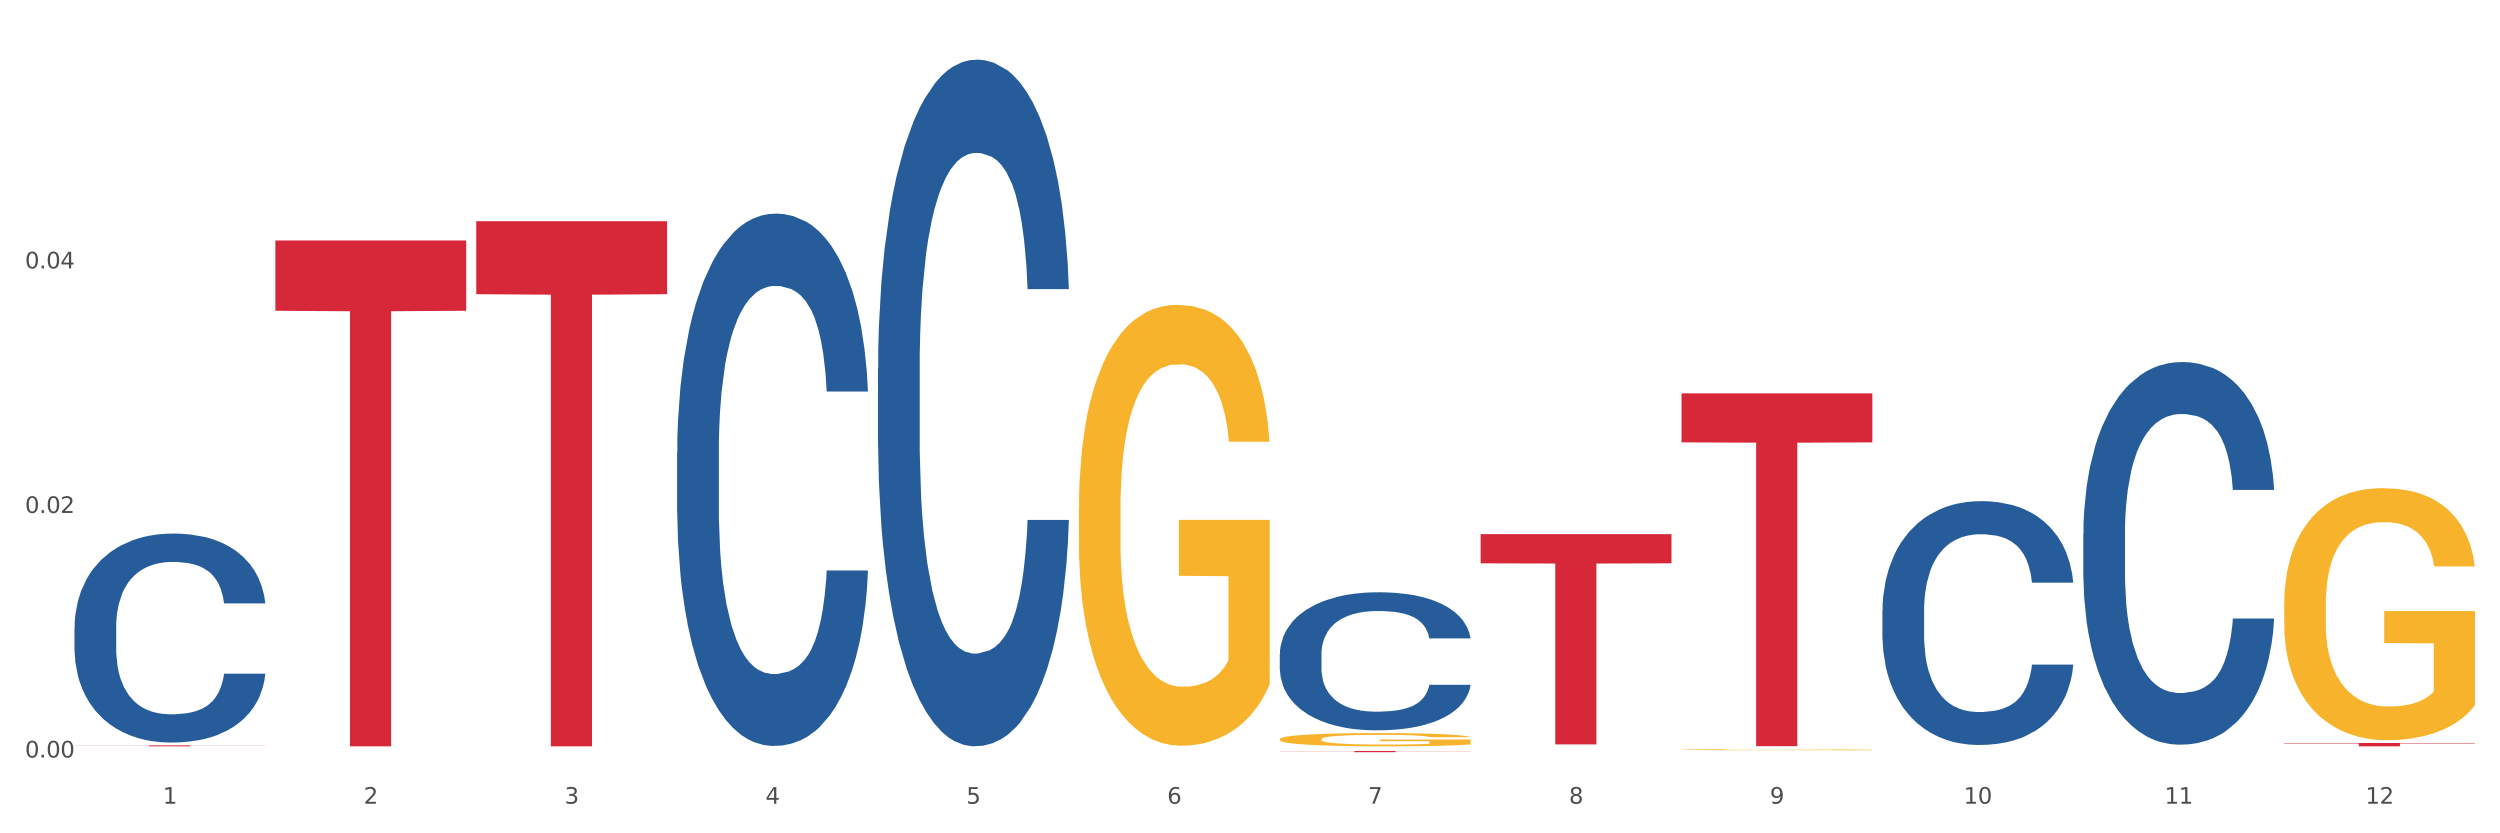
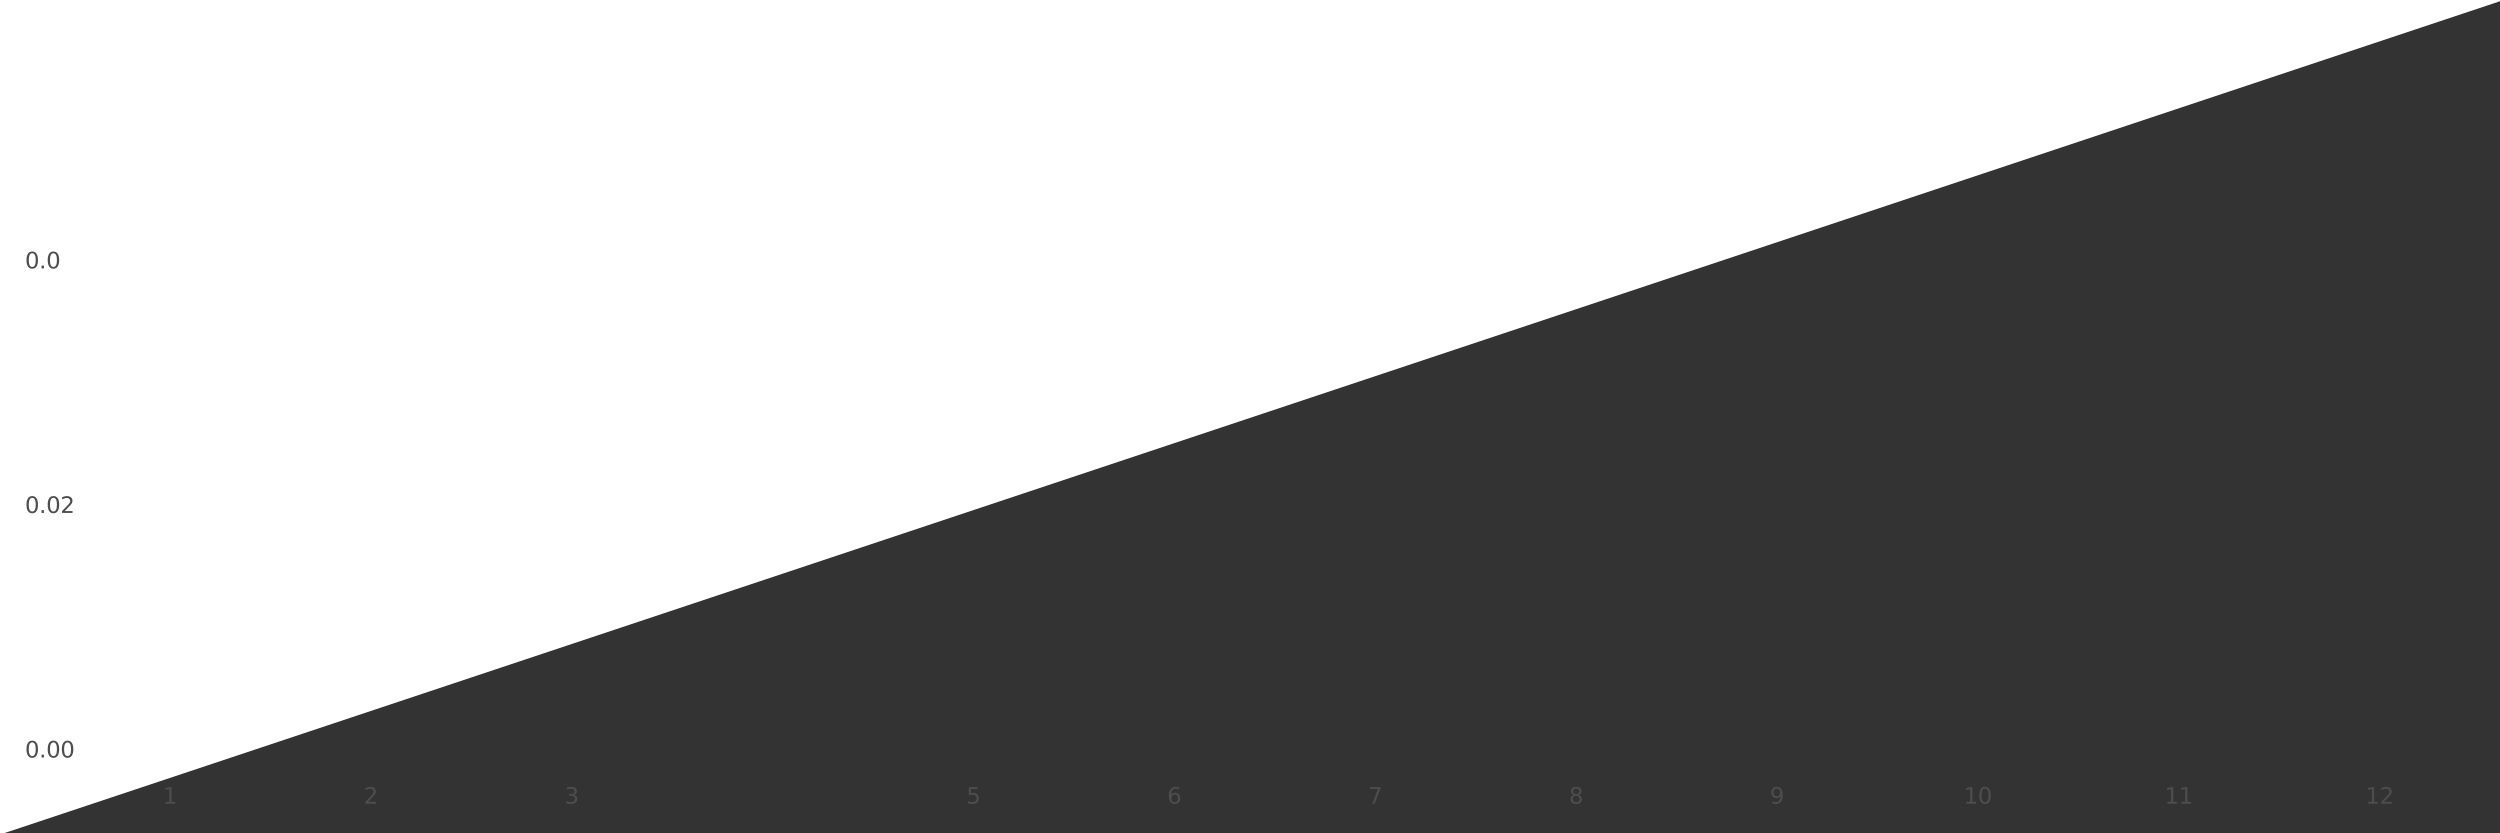
<svg xmlns="http://www.w3.org/2000/svg" xmlns:xlink="http://www.w3.org/1999/xlink" width="1080pt" height="360pt" viewBox="0 0 1080 360" version="1.1">
  <rect x="0" y="0" width="1080" height="360" fill="#333333" stroke="none" />
  <defs>
    <style type="text/css">*{stroke-linejoin: round; stroke-linecap: butt}</style>
  </defs>
  <g id="figure_1">
    <g id="patch_1">
-       <path d="M 0 360  L 1080 360  L 1080 0  L 0 0  z " style="fill: #ffffff; stroke: #ffffff; stroke-linejoin: miter" />
+       <path d="M 0 360  L 1080 0  L 0 0  z " style="fill: #ffffff; stroke: #ffffff; stroke-linejoin: miter" />
    </g>
    <g id="axes_1">
      <g id="matplotlib.axis_1">
        <g id="xtick_1">
          <g id="text_1">
            <g style="fill: #4d4d4d" transform="translate(70.342 347.204) scale(0.096 -0.096)">
              <defs>
                <path id="DejaVuSans-31" d="M 794 531  L 1825 531  L 1825 4091  L 703 3866  L 703 4441  L 1819 4666  L 2450 4666  L 2450 531  L 3481 531  L 3481 0  L 794 0  L 794 531  z " transform="scale(0.016)" />
              </defs>
              <use xlink:href="#DejaVuSans-31" />
            </g>
          </g>
        </g>
        <g id="xtick_2">
          <g id="text_2">
            <g style="fill: #4d4d4d" transform="translate(157.122 347.204) scale(0.096 -0.096)">
              <defs>
                <path id="DejaVuSans-32" d="M 1228 531  L 3431 531  L 3431 0  L 469 0  L 469 531  Q 828 903 1448 1529  Q 2069 2156 2228 2338  Q 2531 2678 2651 2914  Q 2772 3150 2772 3378  Q 2772 3750 2511 3984  Q 2250 4219 1831 4219  Q 1534 4219 1204 4116  Q 875 4013 500 3803  L 500 4441  Q 881 4594 1212 4672  Q 1544 4750 1819 4750  Q 2544 4750 2975 4387  Q 3406 4025 3406 3419  Q 3406 3131 3298 2873  Q 3191 2616 2906 2266  Q 2828 2175 2409 1742  Q 1991 1309 1228 531  z " transform="scale(0.016)" />
              </defs>
              <use xlink:href="#DejaVuSans-32" />
            </g>
          </g>
        </g>
        <g id="xtick_3">
          <g id="text_3">
            <g style="fill: #4d4d4d" transform="translate(243.902 347.204) scale(0.096 -0.096)">
              <defs>
                <path id="DejaVuSans-33" d="M 2597 2516  Q 3050 2419 3304 2112  Q 3559 1806 3559 1356  Q 3559 666 3084 287  Q 2609 -91 1734 -91  Q 1441 -91 1130 -33  Q 819 25 488 141  L 488 750  Q 750 597 1062 519  Q 1375 441 1716 441  Q 2309 441 2620 675  Q 2931 909 2931 1356  Q 2931 1769 2642 2001  Q 2353 2234 1838 2234  L 1294 2234  L 1294 2753  L 1863 2753  Q 2328 2753 2575 2939  Q 2822 3125 2822 3475  Q 2822 3834 2567 4026  Q 2313 4219 1838 4219  Q 1578 4219 1281 4162  Q 984 4106 628 3988  L 628 4550  Q 988 4650 1302 4700  Q 1616 4750 1894 4750  Q 2613 4750 3031 4423  Q 3450 4097 3450 3541  Q 3450 3153 3228 2886  Q 3006 2619 2597 2516  z " transform="scale(0.016)" />
              </defs>
              <use xlink:href="#DejaVuSans-33" />
            </g>
          </g>
        </g>
        <g id="xtick_4">
          <g id="text_4">
            <g style="fill: #4d4d4d" transform="translate(330.683 347.204) scale(0.096 -0.096)">
              <defs>
-                 <path id="DejaVuSans-34" d="M 2419 4116  L 825 1625  L 2419 1625  L 2419 4116  z M 2253 4666  L 3047 4666  L 3047 1625  L 3713 1625  L 3713 1100  L 3047 1100  L 3047 0  L 2419 0  L 2419 1100  L 313 1100  L 313 1709  L 2253 4666  z " transform="scale(0.016)" />
-               </defs>
+                 </defs>
              <use xlink:href="#DejaVuSans-34" />
            </g>
          </g>
        </g>
        <g id="xtick_5">
          <g id="text_5">
            <g style="fill: #4d4d4d" transform="translate(417.463 347.204) scale(0.096 -0.096)">
              <defs>
                <path id="DejaVuSans-35" d="M 691 4666  L 3169 4666  L 3169 4134  L 1269 4134  L 1269 2991  Q 1406 3038 1543 3061  Q 1681 3084 1819 3084  Q 2600 3084 3056 2656  Q 3513 2228 3513 1497  Q 3513 744 3044 326  Q 2575 -91 1722 -91  Q 1428 -91 1123 -41  Q 819 9 494 109  L 494 744  Q 775 591 1075 516  Q 1375 441 1709 441  Q 2250 441 2565 725  Q 2881 1009 2881 1497  Q 2881 1984 2565 2268  Q 2250 2553 1709 2553  Q 1456 2553 1204 2497  Q 953 2441 691 2322  L 691 4666  z " transform="scale(0.016)" />
              </defs>
              <use xlink:href="#DejaVuSans-35" />
            </g>
          </g>
        </g>
        <g id="xtick_6">
          <g id="text_6">
            <g style="fill: #4d4d4d" transform="translate(504.243 347.204) scale(0.096 -0.096)">
              <defs>
                <path id="DejaVuSans-36" d="M 2113 2584  Q 1688 2584 1439 2293  Q 1191 2003 1191 1497  Q 1191 994 1439 701  Q 1688 409 2113 409  Q 2538 409 2786 701  Q 3034 994 3034 1497  Q 3034 2003 2786 2293  Q 2538 2584 2113 2584  z M 3366 4563  L 3366 3988  Q 3128 4100 2886 4159  Q 2644 4219 2406 4219  Q 1781 4219 1451 3797  Q 1122 3375 1075 2522  Q 1259 2794 1537 2939  Q 1816 3084 2150 3084  Q 2853 3084 3261 2657  Q 3669 2231 3669 1497  Q 3669 778 3244 343  Q 2819 -91 2113 -91  Q 1303 -91 875 529  Q 447 1150 447 2328  Q 447 3434 972 4092  Q 1497 4750 2381 4750  Q 2619 4750 2861 4703  Q 3103 4656 3366 4563  z " transform="scale(0.016)" />
              </defs>
              <use xlink:href="#DejaVuSans-36" />
            </g>
          </g>
        </g>
        <g id="xtick_7">
          <g id="text_7">
            <g style="fill: #4d4d4d" transform="translate(591.024 347.204) scale(0.096 -0.096)">
              <defs>
                <path id="DejaVuSans-37" d="M 525 4666  L 3525 4666  L 3525 4397  L 1831 0  L 1172 0  L 2766 4134  L 525 4134  L 525 4666  z " transform="scale(0.016)" />
              </defs>
              <use xlink:href="#DejaVuSans-37" />
            </g>
          </g>
        </g>
        <g id="xtick_8">
          <g id="text_8">
            <g style="fill: #4d4d4d" transform="translate(677.804 347.204) scale(0.096 -0.096)">
              <defs>
                <path id="DejaVuSans-38" d="M 2034 2216  Q 1584 2216 1326 1975  Q 1069 1734 1069 1313  Q 1069 891 1326 650  Q 1584 409 2034 409  Q 2484 409 2743 651  Q 3003 894 3003 1313  Q 3003 1734 2745 1975  Q 2488 2216 2034 2216  z M 1403 2484  Q 997 2584 770 2862  Q 544 3141 544 3541  Q 544 4100 942 4425  Q 1341 4750 2034 4750  Q 2731 4750 3128 4425  Q 3525 4100 3525 3541  Q 3525 3141 3298 2862  Q 3072 2584 2669 2484  Q 3125 2378 3379 2068  Q 3634 1759 3634 1313  Q 3634 634 3220 271  Q 2806 -91 2034 -91  Q 1263 -91 848 271  Q 434 634 434 1313  Q 434 1759 690 2068  Q 947 2378 1403 2484  z M 1172 3481  Q 1172 3119 1398 2916  Q 1625 2713 2034 2713  Q 2441 2713 2670 2916  Q 2900 3119 2900 3481  Q 2900 3844 2670 4047  Q 2441 4250 2034 4250  Q 1625 4250 1398 4047  Q 1172 3844 1172 3481  z " transform="scale(0.016)" />
              </defs>
              <use xlink:href="#DejaVuSans-38" />
            </g>
          </g>
        </g>
        <g id="xtick_9">
          <g id="text_9">
            <g style="fill: #4d4d4d" transform="translate(764.584 347.204) scale(0.096 -0.096)">
              <defs>
                <path id="DejaVuSans-39" d="M 703 97  L 703 672  Q 941 559 1184 500  Q 1428 441 1663 441  Q 2288 441 2617 861  Q 2947 1281 2994 2138  Q 2813 1869 2534 1725  Q 2256 1581 1919 1581  Q 1219 1581 811 2004  Q 403 2428 403 3163  Q 403 3881 828 4315  Q 1253 4750 1959 4750  Q 2769 4750 3195 4129  Q 3622 3509 3622 2328  Q 3622 1225 3098 567  Q 2575 -91 1691 -91  Q 1453 -91 1209 -44  Q 966 3 703 97  z M 1959 2075  Q 2384 2075 2632 2365  Q 2881 2656 2881 3163  Q 2881 3666 2632 3958  Q 2384 4250 1959 4250  Q 1534 4250 1286 3958  Q 1038 3666 1038 3163  Q 1038 2656 1286 2365  Q 1534 2075 1959 2075  z " transform="scale(0.016)" />
              </defs>
              <use xlink:href="#DejaVuSans-39" />
            </g>
          </g>
        </g>
        <g id="xtick_10">
          <g id="text_10">
            <g style="fill: #4d4d4d" transform="translate(848.311 347.204) scale(0.096 -0.096)">
              <defs>
                <path id="DejaVuSans-30" d="M 2034 4250  Q 1547 4250 1301 3770  Q 1056 3291 1056 2328  Q 1056 1369 1301 889  Q 1547 409 2034 409  Q 2525 409 2770 889  Q 3016 1369 3016 2328  Q 3016 3291 2770 3770  Q 2525 4250 2034 4250  z M 2034 4750  Q 2819 4750 3233 4129  Q 3647 3509 3647 2328  Q 3647 1150 3233 529  Q 2819 -91 2034 -91  Q 1250 -91 836 529  Q 422 1150 422 2328  Q 422 3509 836 4129  Q 1250 4750 2034 4750  z " transform="scale(0.016)" />
              </defs>
              <use xlink:href="#DejaVuSans-31" />
              <use xlink:href="#DejaVuSans-30" transform="translate(63.623 0)" />
            </g>
          </g>
        </g>
        <g id="xtick_11">
          <g id="text_11">
            <g style="fill: #4d4d4d" transform="translate(935.091 347.204) scale(0.096 -0.096)">
              <use xlink:href="#DejaVuSans-31" />
              <use xlink:href="#DejaVuSans-31" transform="translate(63.623 0)" />
            </g>
          </g>
        </g>
        <g id="xtick_12">
          <g id="text_12">
            <g style="fill: #4d4d4d" transform="translate(1021.871 347.204) scale(0.096 -0.096)">
              <use xlink:href="#DejaVuSans-31" />
              <use xlink:href="#DejaVuSans-32" transform="translate(63.623 0)" />
            </g>
          </g>
        </g>
        <g id="xtick_13" />
        <g id="xtick_14" />
        <g id="xtick_15" />
        <g id="xtick_16" />
        <g id="xtick_17" />
        <g id="xtick_18" />
        <g id="xtick_19" />
        <g id="xtick_20" />
        <g id="xtick_21" />
        <g id="xtick_22" />
        <g id="xtick_23" />
      </g>
      <g id="matplotlib.axis_2">
        <g id="ytick_1">
          <g id="text_13">
            <g style="fill: #4d4d4d" transform="translate(10.8 327.25) scale(0.096 -0.096)">
              <defs>
                <path id="DejaVuSans-2e" d="M 684 794  L 1344 794  L 1344 0  L 684 0  L 684 794  z " transform="scale(0.016)" />
              </defs>
              <use xlink:href="#DejaVuSans-30" />
              <use xlink:href="#DejaVuSans-2e" transform="translate(63.623 0)" />
              <use xlink:href="#DejaVuSans-30" transform="translate(95.41 0)" />
              <use xlink:href="#DejaVuSans-30" transform="translate(159.033 0)" />
            </g>
          </g>
        </g>
        <g id="ytick_2">
          <g id="text_14">
            <g style="fill: #4d4d4d" transform="translate(10.8 221.598) scale(0.096 -0.096)">
              <use xlink:href="#DejaVuSans-30" />
              <use xlink:href="#DejaVuSans-2e" transform="translate(63.623 0)" />
              <use xlink:href="#DejaVuSans-30" transform="translate(95.41 0)" />
              <use xlink:href="#DejaVuSans-32" transform="translate(159.033 0)" />
            </g>
          </g>
        </g>
        <g id="ytick_3">
          <g id="text_15">
            <g style="fill: #4d4d4d" transform="translate(10.8 115.947) scale(0.096 -0.096)">
              <use xlink:href="#DejaVuSans-30" />
              <use xlink:href="#DejaVuSans-2e" transform="translate(63.623 0)" />
              <use xlink:href="#DejaVuSans-30" transform="translate(95.41 0)" />
              <use xlink:href="#DejaVuSans-34" transform="translate(159.033 0)" />
            </g>
          </g>
        </g>
        <g id="ytick_4" />
        <g id="ytick_5" />
        <g id="ytick_6" />
      </g>
      <g id="PolyCollection_1">
        <path d="M 32.175 271.063  L 32.272 270.98  L 32.272 268.672  L 32.565 265.538  L 33.637 259.766  L 35.001 255.396  L 37.34 250.284  L 38.607 248.14  L 40.263 245.749  L 43.674 241.873  L 47.572 238.575  L 50.3 236.761  L 52.347 235.607  L 56.927 233.545  L 59.558 232.638  L 62.287 231.896  L 64.625 231.402  L 68.523 230.824  L 71.642 230.577  L 75.247 230.495  L 78.268 230.577  L 82.263 230.907  L 88.11 231.896  L 90.352 232.473  L 93.373 233.463  L 96.491 234.782  L 99.025 236.102  L 101.948 237.998  L 104.969 240.472  L 107.892 243.605  L 109.939 246.491  L 111.595 249.542  L 113.057 253.252  L 114.129 257.293  L 114.616 260.673  L 96.783 260.673  L 96.296 257.623  L 95.322 254.324  L 94.347 252.098  L 93.275 250.284  L 91.619 248.223  L 90.157 246.903  L 87.721 245.337  L 85.479 244.347  L 83.628 243.77  L 81.386 243.275  L 76.611 242.78  L 73.201 242.78  L 71.057 242.945  L 68.426 243.358  L 66.184 243.935  L 63.553 244.924  L 61.507 245.996  L 59.461 247.398  L 58.291 248.387  L 56.537 250.202  L 55.368 251.686  L 53.809 254.242  L 52.932 256.056  L 51.372 260.756  L 50.69 264.219  L 50.398 266.61  L 50.203 269.249  L 50.203 282.112  L 50.788 287.884  L 51.275 290.358  L 52.054 293.161  L 53.516 296.789  L 55.66 300.335  L 57.901 302.891  L 59.753 304.457  L 61.507 305.612  L 63.261 306.519  L 65.405 307.343  L 67.159 307.838  L 69.79 308.333  L 72.908 308.58  L 75.345 308.58  L 80.314 308.168  L 82.556 307.756  L 84.7 307.179  L 87.038 306.271  L 88.89 305.282  L 89.962 304.54  L 91.716 302.973  L 93.08 301.324  L 94.25 299.428  L 95.029 297.779  L 95.906 295.305  L 96.588 292.501  L 96.783 291.017  L 114.616 291.017  L 114.227 293.986  L 113.544 296.872  L 112.18 300.747  L 111.108 302.973  L 109.452 305.694  L 107.697 308.003  L 105.261 310.559  L 103.02 312.456  L 100.681 314.105  L 98.148 315.589  L 93.567 317.65  L 91.911 318.228  L 88.403 319.217  L 85.674 319.794  L 81.679 320.371  L 77.586 320.701  L 73.298 320.784  L 69.498 320.619  L 65.307 320.124  L 62.676 319.629  L 59.753 318.887  L 56.342 317.733  L 53.126 316.331  L 50.105 314.682  L 47.279 312.786  L 44.648 310.642  L 41.238 307.096  L 38.704 303.633  L 36.853 300.417  L 35.586 297.696  L 34.319 294.233  L 33.637 291.842  L 32.565 286.07  L 32.175 280.71  L 32.175 271.063  z " clip-path="url(#paa4ebf0afc)" style="fill: #255c99" />
        <path d="M 205.736 95.569  L 288.177 95.569  L 288.177 127.093  L 255.747 127.306  L 255.747 322.411  L 237.97 322.411  L 237.97 127.306  L 205.736 127.093  L 205.736 95.782  L 205.736 95.569  z " clip-path="url(#paa4ebf0afc)" style="fill: #d62839" />
        <path d="M 118.955 103.885  L 201.397 103.885  L 201.397 134.253  L 168.967 134.458  L 168.967 322.411  L 151.189 322.411  L 151.189 134.458  L 118.955 134.253  L 118.955 104.091  L 118.955 103.885  z " clip-path="url(#paa4ebf0afc)" style="fill: #d62839" />
        <path d="M 32.175 321.975  L 114.616 321.975  L 114.616 322.036  L 82.187 322.036  L 82.187 322.411  L 64.409 322.411  L 64.409 322.036  L 32.175 322.036  L 32.175 321.976  L 32.175 321.975  z " clip-path="url(#paa4ebf0afc)" style="fill: #d62839" />
        <path d="M 726.418 169.918  L 808.859 169.918  L 808.859 191.102  L 776.429 191.245  L 776.429 322.36  L 758.652 322.36  L 758.652 191.245  L 726.418 191.102  L 726.418 170.061  L 726.418 169.918  z " clip-path="url(#paa4ebf0afc)" style="fill: #d62839" />
        <path d="M 986.759 320.97  L 1069.2 320.97  L 1069.2 321.17  L 1036.77 321.172  L 1036.77 322.411  L 1018.993 322.411  L 1018.993 321.172  L 986.759 321.17  L 986.759 320.971  L 986.759 320.97  z " clip-path="url(#paa4ebf0afc)" style="fill: #d62839" />
        <path d="M 986.759 261.207  L 986.856 261.107  L 986.856 257.528  L 987.051 254.445  L 988.024 246.987  L 989.484 240.821  L 990.555 237.54  L 991.625 234.855  L 992.891 232.17  L 994.448 229.385  L 997.271 225.308  L 999.023 223.22  L 1001.164 221.032  L 1005.057 217.85  L 1007.88 216.06  L 1010.8 214.568  L 1015.569 212.778  L 1018.684 211.983  L 1021.993 211.386  L 1025.984 210.988  L 1029.001 210.889  L 1035.62 211.187  L 1041.265 212.082  L 1043.991 212.778  L 1047.495 213.972  L 1049.344 214.767  L 1052.361 216.358  L 1055.476 218.446  L 1057.617 220.236  L 1060.829 223.618  L 1063.263 226.999  L 1065.501 231.175  L 1066.669 234.059  L 1067.545 236.744  L 1068.324 239.827  L 1069.103 244.699  L 1051.583 244.699  L 1050.901 241.219  L 1049.831 237.937  L 1048.273 234.755  L 1046.911 232.766  L 1044.575 230.28  L 1042.433 228.689  L 1040.195 227.496  L 1037.469 226.501  L 1035.328 226.004  L 1032.311 225.606  L 1026.373 225.706  L 1022.383 226.501  L 1019.657 227.496  L 1017.905 228.391  L 1016.348 229.385  L 1014.596 230.777  L 1012.552 232.866  L 1011.092 234.755  L 1009.632 237.142  L 1008.464 239.528  L 1007.393 242.313  L 1006.517 245.296  L 1005.836 248.379  L 1005.252 252.158  L 1004.765 258.422  L 1004.765 272.046  L 1004.96 275.129  L 1005.447 279.206  L 1006.031 282.289  L 1007.004 285.968  L 1007.88 288.454  L 1009.535 292.034  L 1011.384 295.017  L 1012.844 296.907  L 1014.304 298.498  L 1016.835 300.686  L 1019.657 302.476  L 1022.091 303.57  L 1025.4 304.564  L 1027.639 304.962  L 1029.585 305.161  L 1034.355 305.161  L 1037.761 304.862  L 1041.557 304.166  L 1044.477 303.271  L 1046.911 302.177  L 1049.636 300.387  L 1051.388 298.697  L 1051.388 277.913  L 1029.975 277.814  L 1029.975 263.991  L 1069.2 263.991  L 1069.2 304.564  L 1067.545 306.652  L 1065.696 308.542  L 1063.749 310.232  L 1060.829 312.32  L 1057.325 314.309  L 1054.211 315.702  L 1050.901 316.895  L 1047.008 317.989  L 1041.947 318.983  L 1038.832 319.381  L 1034.939 319.679  L 1030.364 319.779  L 1026.373 319.58  L 1022.48 319.083  L 1018.392 318.188  L 1014.401 316.895  L 1011.384 315.602  L 1008.367 314.011  L 1005.155 311.923  L 1002.624 309.934  L 1000.677 308.144  L 998.536 305.857  L 996.2 302.873  L 994.448 300.188  L 992.891 297.404  L 991.236 293.824  L 990.068 290.741  L 988.9 286.863  L 988.219 283.979  L 987.44 279.504  L 986.856 273.239  L 986.759 261.207  z " clip-path="url(#paa4ebf0afc)" style="fill: #f7b32b" />
-         <path d="M 726.418 323.891  L 726.515 323.89  L 726.515 323.876  L 726.71 323.863  L 727.683 323.832  L 729.143 323.806  L 730.214 323.792  L 731.284 323.781  L 732.55 323.77  L 734.107 323.758  L 736.93 323.741  L 738.682 323.733  L 740.823 323.724  L 744.716 323.71  L 747.539 323.703  L 750.459 323.697  L 755.228 323.689  L 758.343 323.686  L 761.652 323.683  L 765.643 323.682  L 768.66 323.681  L 775.279 323.683  L 780.924 323.686  L 783.65 323.689  L 787.154 323.694  L 789.003 323.697  L 792.02 323.704  L 795.135 323.713  L 797.276 323.72  L 800.488 323.734  L 802.922 323.748  L 805.16 323.766  L 806.328 323.778  L 807.204 323.789  L 807.983 323.802  L 808.762 323.822  L 791.242 323.822  L 790.56 323.808  L 789.49 323.794  L 787.932 323.781  L 786.57 323.772  L 784.234 323.762  L 782.092 323.755  L 779.854 323.75  L 777.128 323.746  L 774.987 323.744  L 771.97 323.743  L 766.032 323.743  L 762.042 323.746  L 759.316 323.75  L 757.564 323.754  L 756.007 323.758  L 754.255 323.764  L 752.211 323.773  L 750.751 323.781  L 749.291 323.791  L 748.123 323.801  L 747.052 323.812  L 746.176 323.825  L 745.495 323.837  L 744.911 323.853  L 744.424 323.879  L 744.424 323.936  L 744.619 323.949  L 745.106 323.966  L 745.69 323.979  L 746.663 323.994  L 747.539 324.004  L 749.194 324.019  L 751.043 324.032  L 752.503 324.04  L 753.963 324.046  L 756.494 324.055  L 759.316 324.063  L 761.75 324.067  L 765.059 324.072  L 767.298 324.073  L 769.244 324.074  L 774.014 324.074  L 777.42 324.073  L 781.216 324.07  L 784.136 324.066  L 786.57 324.062  L 789.295 324.054  L 791.047 324.047  L 791.047 323.961  L 769.634 323.96  L 769.634 323.903  L 808.859 323.903  L 808.859 324.072  L 807.204 324.08  L 805.355 324.088  L 803.408 324.095  L 800.488 324.104  L 796.984 324.112  L 793.87 324.118  L 790.56 324.123  L 786.667 324.127  L 781.606 324.132  L 778.491 324.133  L 774.598 324.135  L 770.023 324.135  L 766.032 324.134  L 762.139 324.132  L 758.051 324.128  L 754.06 324.123  L 751.043 324.118  L 748.026 324.111  L 744.814 324.102  L 742.283 324.094  L 740.336 324.086  L 738.195 324.077  L 735.859 324.065  L 734.107 324.053  L 732.55 324.042  L 730.895 324.027  L 729.727 324.014  L 728.559 323.998  L 727.878 323.986  L 727.099 323.967  L 726.515 323.941  L 726.418 323.891  z " clip-path="url(#paa4ebf0afc)" style="fill: #f7b32b" />
        <path d="M 552.857 319.337  L 552.954 319.332  L 552.954 319.144  L 553.149 318.983  L 554.122 318.591  L 555.582 318.268  L 556.653 318.095  L 557.724 317.954  L 558.989 317.814  L 560.546 317.667  L 563.369 317.453  L 565.121 317.344  L 567.262 317.229  L 571.156 317.062  L 573.978 316.968  L 576.898 316.89  L 581.668 316.796  L 584.782 316.754  L 588.092 316.723  L 592.082 316.702  L 595.1 316.697  L 601.718 316.712  L 607.364 316.759  L 610.089 316.796  L 613.593 316.858  L 615.442 316.9  L 618.46 316.984  L 621.574 317.093  L 623.716 317.187  L 626.928 317.365  L 629.361 317.542  L 631.6 317.761  L 632.768 317.913  L 633.644 318.054  L 634.422 318.215  L 635.201 318.471  L 617.681 318.471  L 617 318.288  L 615.929 318.116  L 614.372 317.949  L 613.009 317.845  L 610.673 317.714  L 608.532 317.631  L 606.293 317.568  L 603.568 317.516  L 601.426 317.49  L 598.409 317.469  L 592.472 317.474  L 588.481 317.516  L 585.756 317.568  L 584.004 317.615  L 582.446 317.667  L 580.694 317.74  L 578.65 317.85  L 577.19 317.949  L 575.73 318.074  L 574.562 318.2  L 573.492 318.346  L 572.616 318.502  L 571.934 318.664  L 571.35 318.863  L 570.864 319.191  L 570.864 319.906  L 571.058 320.068  L 571.545 320.282  L 572.129 320.444  L 573.102 320.637  L 573.978 320.767  L 575.633 320.955  L 577.482 321.112  L 578.942 321.211  L 580.402 321.294  L 582.933 321.409  L 585.756 321.503  L 588.189 321.561  L 591.498 321.613  L 593.737 321.634  L 595.684 321.644  L 600.453 321.644  L 603.86 321.628  L 607.656 321.592  L 610.576 321.545  L 613.009 321.488  L 615.734 321.394  L 617.486 321.305  L 617.486 320.214  L 596.073 320.209  L 596.073 319.484  L 635.298 319.484  L 635.298 321.613  L 633.644 321.722  L 631.794 321.822  L 629.848 321.91  L 626.928 322.02  L 623.424 322.124  L 620.309 322.197  L 617 322.26  L 613.106 322.317  L 608.045 322.37  L 604.93 322.39  L 601.037 322.406  L 596.462 322.411  L 592.472 322.401  L 588.578 322.375  L 584.49 322.328  L 580.5 322.26  L 577.482 322.192  L 574.465 322.109  L 571.253 321.999  L 568.722 321.895  L 566.776 321.801  L 564.634 321.681  L 562.298 321.524  L 560.546 321.383  L 558.989 321.237  L 557.334 321.049  L 556.166 320.887  L 554.998 320.684  L 554.317 320.533  L 553.538 320.298  L 552.954 319.969  L 552.857 319.337  z " clip-path="url(#paa4ebf0afc)" style="fill: #f7b32b" />
        <path d="M 552.857 324.433  L 635.298 324.433  L 635.298 324.505  L 602.869 324.505  L 602.869 324.95  L 585.091 324.95  L 585.091 324.505  L 552.857 324.505  L 552.857 324.434  L 552.857 324.433  z " clip-path="url(#paa4ebf0afc)" style="fill: #d62839" />
        <path d="M 466.077 219.704  L 466.174 219.53  L 466.174 213.268  L 466.369 207.875  L 467.342 194.829  L 468.802 184.045  L 469.873 178.304  L 470.943 173.608  L 472.209 168.911  L 473.766 164.041  L 476.589 156.909  L 478.341 153.256  L 480.482 149.429  L 484.375 143.863  L 487.198 140.732  L 490.118 138.123  L 494.887 134.991  L 498.002 133.6  L 501.311 132.556  L 505.302 131.86  L 508.319 131.686  L 514.938 132.208  L 520.583 133.774  L 523.309 134.991  L 526.813 137.079  L 528.662 138.47  L 531.679 141.254  L 534.794 144.906  L 536.935 148.038  L 540.147 153.952  L 542.581 159.866  L 544.819 167.172  L 545.987 172.216  L 546.863 176.913  L 547.642 182.305  L 548.421 190.829  L 530.901 190.829  L 530.219 184.74  L 529.149 179  L 527.591 173.434  L 526.229 169.955  L 523.893 165.606  L 521.751 162.823  L 519.513 160.736  L 516.787 158.996  L 514.646 158.126  L 511.629 157.431  L 505.691 157.605  L 501.701 158.996  L 498.975 160.736  L 497.223 162.301  L 495.666 164.041  L 493.914 166.476  L 491.87 170.129  L 490.41 173.434  L 488.95 177.609  L 487.782 181.783  L 486.711 186.654  L 485.835 191.872  L 485.154 197.265  L 484.57 203.875  L 484.083 214.833  L 484.083 238.664  L 484.278 244.056  L 484.765 251.188  L 485.349 256.581  L 486.322 263.017  L 487.198 267.365  L 488.853 273.628  L 490.702 278.846  L 492.162 282.151  L 493.622 284.934  L 496.153 288.761  L 498.975 291.892  L 501.409 293.805  L 504.718 295.545  L 506.957 296.241  L 508.903 296.589  L 513.673 296.589  L 517.079 296.067  L 520.875 294.849  L 523.795 293.284  L 526.229 291.37  L 528.954 288.239  L 530.706 285.282  L 530.706 248.927  L 509.293 248.753  L 509.293 224.574  L 548.518 224.574  L 548.518 295.545  L 546.863 299.198  L 545.014 302.503  L 543.067 305.46  L 540.147 309.113  L 536.643 312.592  L 533.529 315.027  L 530.219 317.114  L 526.326 319.028  L 521.265 320.767  L 518.15 321.463  L 514.257 321.985  L 509.682 322.159  L 505.691 321.811  L 501.798 320.941  L 497.71 319.376  L 493.719 317.114  L 490.702 314.853  L 487.685 312.07  L 484.473 308.417  L 481.942 304.938  L 479.995 301.807  L 477.854 297.806  L 475.518 292.588  L 473.766 287.891  L 472.209 283.021  L 470.554 276.759  L 469.386 271.366  L 468.218 264.582  L 467.537 259.538  L 466.758 251.71  L 466.174 240.751  L 466.077 219.704  z " clip-path="url(#paa4ebf0afc)" style="fill: #f7b32b" />
        <path d="M 639.637 230.737  L 722.079 230.737  L 722.079 243.36  L 689.649 243.445  L 689.649 321.569  L 671.872 321.569  L 671.872 243.445  L 639.637 243.36  L 639.637 230.823  L 639.637 230.737  z " clip-path="url(#paa4ebf0afc)" style="fill: #d62839" />
        <path d="M 292.516 195.609  L 292.613 195.399  L 292.613 189.518  L 292.906 181.537  L 293.978 166.835  L 295.342 155.703  L 297.681 142.68  L 298.948 137.22  L 300.604 131.129  L 304.015 121.257  L 307.913 112.856  L 310.641 108.235  L 312.688 105.294  L 317.268 100.043  L 319.899 97.733  L 322.628 95.843  L 324.966 94.582  L 328.864 93.112  L 331.983 92.482  L 335.588 92.272  L 338.609 92.482  L 342.604 93.322  L 348.451 95.843  L 350.693 97.313  L 353.714 99.833  L 356.832 103.194  L 359.366 106.554  L 362.289 111.385  L 365.31 117.686  L 368.233 125.668  L 370.28 133.019  L 371.936 140.79  L 373.398 150.242  L 374.47 160.533  L 374.957 169.145  L 357.124 169.145  L 356.637 161.374  L 355.663 152.972  L 354.688 147.301  L 353.616 142.68  L 351.96 137.43  L 350.498 134.069  L 348.062 130.078  L 345.82 127.558  L 343.969 126.088  L 341.727 124.828  L 336.952 123.567  L 333.542 123.567  L 331.398 123.987  L 328.767 125.038  L 326.525 126.508  L 323.894 129.028  L 321.848 131.759  L 319.802 135.329  L 318.632 137.85  L 316.878 142.47  L 315.709 146.251  L 314.15 152.762  L 313.273 157.383  L 311.713 169.355  L 311.031 178.176  L 310.739 184.267  L 310.544 190.989  L 310.544 223.754  L 311.129 238.456  L 311.616 244.757  L 312.395 251.899  L 313.857 261.14  L 316.001 270.172  L 318.242 276.683  L 320.094 280.673  L 321.848 283.614  L 323.602 285.924  L 325.746 288.025  L 327.5 289.285  L 330.131 290.545  L 333.249 291.175  L 335.686 291.175  L 340.655 290.125  L 342.897 289.075  L 345.041 287.605  L 347.379 285.294  L 349.231 282.774  L 350.303 280.883  L 352.057 276.893  L 353.421 272.692  L 354.591 267.861  L 355.37 263.661  L 356.247 257.36  L 356.929 250.218  L 357.124 246.438  L 374.957 246.438  L 374.568 253.999  L 373.885 261.35  L 372.521 271.222  L 371.449 276.893  L 369.793 283.824  L 368.038 289.705  L 365.602 296.216  L 363.361 301.047  L 361.022 305.248  L 358.489 309.028  L 353.908 314.279  L 352.252 315.749  L 348.744 318.27  L 346.015 319.74  L 342.02 321.21  L 337.927 322.05  L 333.639 322.26  L 329.839 321.84  L 325.648 320.58  L 323.017 319.32  L 320.094 317.43  L 316.683 314.489  L 313.467 310.918  L 310.447 306.718  L 307.621 301.887  L 304.989 296.426  L 301.579 287.395  L 299.045 278.573  L 297.194 270.382  L 295.927 263.451  L 294.66 254.629  L 293.978 248.538  L 292.906 233.836  L 292.516 220.183  L 292.516 195.609  z " clip-path="url(#paa4ebf0afc)" style="fill: #255c99" />
        <path d="M 379.296 159.05  L 379.394 158.779  L 379.394 151.193  L 379.686 140.898  L 380.758 121.934  L 382.122 107.576  L 384.461 90.779  L 385.728 83.735  L 387.385 75.879  L 390.795 63.146  L 394.693 52.309  L 397.422 46.349  L 399.468 42.556  L 404.048 35.783  L 406.679 32.803  L 409.408 30.365  L 411.747 28.74  L 415.645 26.843  L 418.763 26.03  L 422.369 25.759  L 425.389 26.03  L 429.385 27.114  L 435.232 30.365  L 437.473 32.261  L 440.494 35.512  L 443.612 39.847  L 446.146 44.182  L 449.069 50.413  L 452.09 58.54  L 455.014 68.835  L 457.06 78.317  L 458.717 88.341  L 460.178 100.532  L 461.25 113.807  L 461.738 124.914  L 443.905 124.914  L 443.417 114.891  L 442.443 104.054  L 441.468 96.739  L 440.396 90.779  L 438.74 84.006  L 437.278 79.672  L 434.842 74.524  L 432.601 71.273  L 430.749 69.377  L 428.508 67.751  L 423.733 66.126  L 420.322 66.126  L 418.178 66.668  L 415.547 68.022  L 413.306 69.919  L 410.675 73.17  L 408.628 76.692  L 406.582 81.297  L 405.413 84.548  L 403.658 90.508  L 402.489 95.385  L 400.93 103.783  L 400.053 109.743  L 398.494 125.185  L 397.812 136.564  L 397.519 144.42  L 397.324 153.09  L 397.324 195.352  L 397.909 214.316  L 398.396 222.444  L 399.176 231.655  L 400.638 243.575  L 402.781 255.224  L 405.023 263.623  L 406.874 268.77  L 408.628 272.563  L 410.382 275.543  L 412.526 278.252  L 414.28 279.878  L 416.911 281.503  L 420.03 282.316  L 422.466 282.316  L 427.436 280.961  L 429.677 279.607  L 431.821 277.71  L 434.16 274.73  L 436.011 271.479  L 437.083 269.041  L 438.837 263.894  L 440.202 258.475  L 441.371 252.244  L 442.151 246.826  L 443.028 238.699  L 443.71 229.488  L 443.905 224.611  L 461.738 224.611  L 461.348 234.364  L 460.666 243.846  L 459.301 256.579  L 458.23 263.894  L 456.573 272.834  L 454.819 280.42  L 452.383 288.818  L 450.141 295.049  L 447.803 300.467  L 445.269 305.344  L 440.689 312.117  L 439.032 314.013  L 435.524 317.264  L 432.795 319.16  L 428.8 321.057  L 424.707 322.14  L 420.42 322.411  L 416.619 321.869  L 412.429 320.244  L 409.798 318.619  L 406.874 316.18  L 403.464 312.387  L 400.248 307.782  L 397.227 302.364  L 394.401 296.133  L 391.77 289.089  L 388.359 277.439  L 385.825 266.061  L 383.974 255.495  L 382.707 246.555  L 381.44 235.177  L 380.758 227.32  L 379.686 208.356  L 379.296 190.747  L 379.296 159.05  z " clip-path="url(#paa4ebf0afc)" style="fill: #255c99" />
-         <path d="M 552.857 282.659  L 552.954 282.604  L 552.954 281.079  L 553.247 279.009  L 554.319 275.196  L 555.683 272.309  L 558.022 268.932  L 559.289 267.516  L 560.945 265.936  L 564.356 263.376  L 568.254 261.197  L 570.982 259.998  L 573.029 259.236  L 577.609 257.874  L 580.24 257.275  L 582.969 256.785  L 585.307 256.458  L 589.205 256.076  L 592.324 255.913  L 595.929 255.859  L 598.95 255.913  L 602.945 256.131  L 608.792 256.785  L 611.034 257.166  L 614.055 257.82  L 617.173 258.691  L 619.707 259.563  L 622.63 260.815  L 625.651 262.45  L 628.574 264.52  L 630.621 266.426  L 632.277 268.442  L 633.739 270.893  L 634.811 273.562  L 635.298 275.795  L 617.465 275.795  L 616.978 273.78  L 616.004 271.601  L 615.029 270.13  L 613.957 268.932  L 612.301 267.57  L 610.839 266.698  L 608.403 265.663  L 606.161 265.01  L 604.31 264.629  L 602.068 264.302  L 597.293 263.975  L 593.883 263.975  L 591.739 264.084  L 589.108 264.356  L 586.866 264.737  L 584.235 265.391  L 582.189 266.099  L 580.143 267.025  L 578.973 267.679  L 577.219 268.877  L 576.05 269.858  L 574.491 271.546  L 573.614 272.745  L 572.054 275.85  L 571.372 278.138  L 571.08 279.717  L 570.885 281.46  L 570.885 289.958  L 571.47 293.771  L 571.957 295.405  L 572.736 297.257  L 574.198 299.654  L 576.342 301.996  L 578.583 303.685  L 580.435 304.72  L 582.189 305.482  L 583.943 306.082  L 586.087 306.626  L 587.841 306.953  L 590.472 307.28  L 593.59 307.443  L 596.027 307.443  L 600.997 307.171  L 603.238 306.899  L 605.382 306.517  L 607.72 305.918  L 609.572 305.265  L 610.644 304.774  L 612.398 303.739  L 613.762 302.65  L 614.932 301.397  L 615.711 300.308  L 616.588 298.673  L 617.27 296.821  L 617.465 295.841  L 635.298 295.841  L 634.909 297.802  L 634.226 299.708  L 632.862 302.269  L 631.79 303.739  L 630.134 305.537  L 628.379 307.062  L 625.943 308.751  L 623.702 310.004  L 621.363 311.093  L 618.83 312.074  L 614.249 313.435  L 612.593 313.817  L 609.085 314.47  L 606.356 314.852  L 602.361 315.233  L 598.268 315.451  L 593.98 315.505  L 590.18 315.396  L 585.989 315.07  L 583.358 314.743  L 580.435 314.252  L 577.024 313.49  L 573.808 312.564  L 570.788 311.474  L 567.962 310.222  L 565.33 308.805  L 561.92 306.463  L 559.386 304.175  L 557.535 302.051  L 556.268 300.253  L 555.001 297.965  L 554.319 296.386  L 553.247 292.573  L 552.857 289.032  L 552.857 282.659  z " clip-path="url(#paa4ebf0afc)" style="fill: #255c99" />
-         <path d="M 813.198 263.822  L 813.295 263.725  L 813.295 261.032  L 813.588 257.376  L 814.66 250.642  L 816.024 245.543  L 818.363 239.579  L 819.63 237.078  L 821.286 234.288  L 824.697 229.766  L 828.595 225.918  L 831.323 223.802  L 833.37 222.455  L 837.95 220.05  L 840.581 218.992  L 843.31 218.126  L 845.648 217.549  L 849.546 216.875  L 852.665 216.587  L 856.27 216.49  L 859.291 216.587  L 863.286 216.971  L 869.133 218.126  L 871.375 218.799  L 874.396 219.954  L 877.514 221.493  L 880.048 223.032  L 882.971 225.245  L 885.992 228.131  L 888.915 231.786  L 890.962 235.154  L 892.618 238.713  L 894.08 243.042  L 895.152 247.756  L 895.639 251.7  L 877.806 251.7  L 877.319 248.141  L 876.345 244.293  L 875.37 241.695  L 874.298 239.579  L 872.642 237.174  L 871.18 235.635  L 868.744 233.807  L 866.502 232.652  L 864.651 231.979  L 862.409 231.402  L 857.634 230.824  L 854.224 230.824  L 852.08 231.017  L 849.449 231.498  L 847.207 232.171  L 844.576 233.326  L 842.53 234.576  L 840.484 236.212  L 839.314 237.366  L 837.56 239.483  L 836.391 241.214  L 834.832 244.197  L 833.955 246.313  L 832.395 251.796  L 831.713 255.837  L 831.421 258.627  L 831.226 261.705  L 831.226 276.713  L 831.811 283.447  L 832.298 286.333  L 833.077 289.604  L 834.539 293.837  L 836.683 297.973  L 838.924 300.956  L 840.776 302.783  L 842.53 304.13  L 844.284 305.189  L 846.428 306.151  L 848.182 306.728  L 850.813 307.305  L 853.931 307.594  L 856.368 307.594  L 861.338 307.113  L 863.579 306.632  L 865.723 305.958  L 868.061 304.9  L 869.913 303.745  L 870.985 302.88  L 872.739 301.052  L 874.103 299.128  L 875.273 296.915  L 876.052 294.991  L 876.929 292.105  L 877.611 288.834  L 877.806 287.103  L 895.639 287.103  L 895.25 290.566  L 894.567 293.933  L 893.203 298.454  L 892.131 301.052  L 890.475 304.227  L 888.72 306.92  L 886.284 309.902  L 884.043 312.115  L 881.704 314.039  L 879.171 315.771  L 874.59 318.176  L 872.934 318.849  L 869.426 320.004  L 866.697 320.677  L 862.702 321.35  L 858.609 321.735  L 854.321 321.831  L 850.521 321.639  L 846.33 321.062  L 843.699 320.485  L 840.776 319.619  L 837.365 318.272  L 834.149 316.637  L 831.129 314.713  L 828.303 312.5  L 825.671 309.999  L 822.261 305.862  L 819.727 301.821  L 817.876 298.07  L 816.609 294.895  L 815.342 290.854  L 814.66 288.065  L 813.588 281.33  L 813.198 275.077  L 813.198 263.822  z " clip-path="url(#paa4ebf0afc)" style="fill: #255c99" />
        <path d="M 899.978 230.676  L 900.076 230.525  L 900.076 226.298  L 900.368 220.561  L 901.44 209.993  L 902.804 201.991  L 905.143 192.631  L 906.41 188.705  L 908.067 184.327  L 911.477 177.231  L 915.375 171.192  L 918.104 167.87  L 920.15 165.757  L 924.73 161.982  L 927.361 160.322  L 930.09 158.963  L 932.429 158.057  L 936.327 157  L 939.445 156.547  L 943.051 156.396  L 946.071 156.547  L 950.067 157.151  L 955.914 158.963  L 958.155 160.02  L 961.176 161.831  L 964.294 164.247  L 966.828 166.663  L 969.751 170.135  L 972.772 174.664  L 975.696 180.401  L 977.742 185.686  L 979.399 191.272  L 980.86 198.066  L 981.932 205.463  L 982.42 211.653  L 964.587 211.653  L 964.099 206.067  L 963.125 200.028  L 962.15 195.952  L 961.078 192.631  L 959.422 188.856  L 957.96 186.441  L 955.524 183.572  L 953.283 181.76  L 951.431 180.703  L 949.19 179.798  L 944.415 178.892  L 941.004 178.892  L 938.86 179.194  L 936.229 179.949  L 933.988 181.005  L 931.357 182.817  L 929.31 184.78  L 927.264 187.346  L 926.095 189.158  L 924.34 192.48  L 923.171 195.197  L 921.612 199.877  L 920.735 203.199  L 919.176 211.804  L 918.494 218.145  L 918.201 222.524  L 918.006 227.355  L 918.006 250.907  L 918.591 261.475  L 919.078 266.005  L 919.858 271.138  L 921.32 277.781  L 923.463 284.273  L 925.705 288.953  L 927.556 291.822  L 929.31 293.935  L 931.064 295.596  L 933.208 297.106  L 934.962 298.012  L 937.593 298.917  L 940.712 299.37  L 943.148 299.37  L 948.118 298.616  L 950.359 297.861  L 952.503 296.804  L 954.842 295.143  L 956.693 293.331  L 957.765 291.973  L 959.519 289.104  L 960.884 286.085  L 962.053 282.612  L 962.833 279.593  L 963.71 275.063  L 964.392 269.93  L 964.587 267.213  L 982.42 267.213  L 982.03 272.648  L 981.348 277.932  L 979.983 285.028  L 978.912 289.104  L 977.255 294.086  L 975.501 298.314  L 973.065 302.994  L 970.823 306.466  L 968.485 309.486  L 965.951 312.203  L 961.371 315.978  L 959.714 317.035  L 956.206 318.846  L 953.477 319.903  L 949.482 320.96  L 945.389 321.564  L 941.102 321.715  L 937.301 321.413  L 933.111 320.507  L 930.48 319.601  L 927.556 318.242  L 924.146 316.129  L 920.93 313.562  L 917.909 310.543  L 915.083 307.07  L 912.452 303.145  L 909.041 296.653  L 906.507 290.312  L 904.656 284.424  L 903.389 279.442  L 902.122 273.101  L 901.44 268.722  L 900.368 258.154  L 899.978 248.341  L 899.978 230.676  z " clip-path="url(#paa4ebf0afc)" style="fill: #255c99" />
      </g>
    </g>
  </g>
  <defs>
    <clipPath id="paa4ebf0afc">
-       <rect x="32.175" y="10.8" width="1037.025" height="329.109" />
-     </clipPath>
+       </clipPath>
  </defs>
</svg>